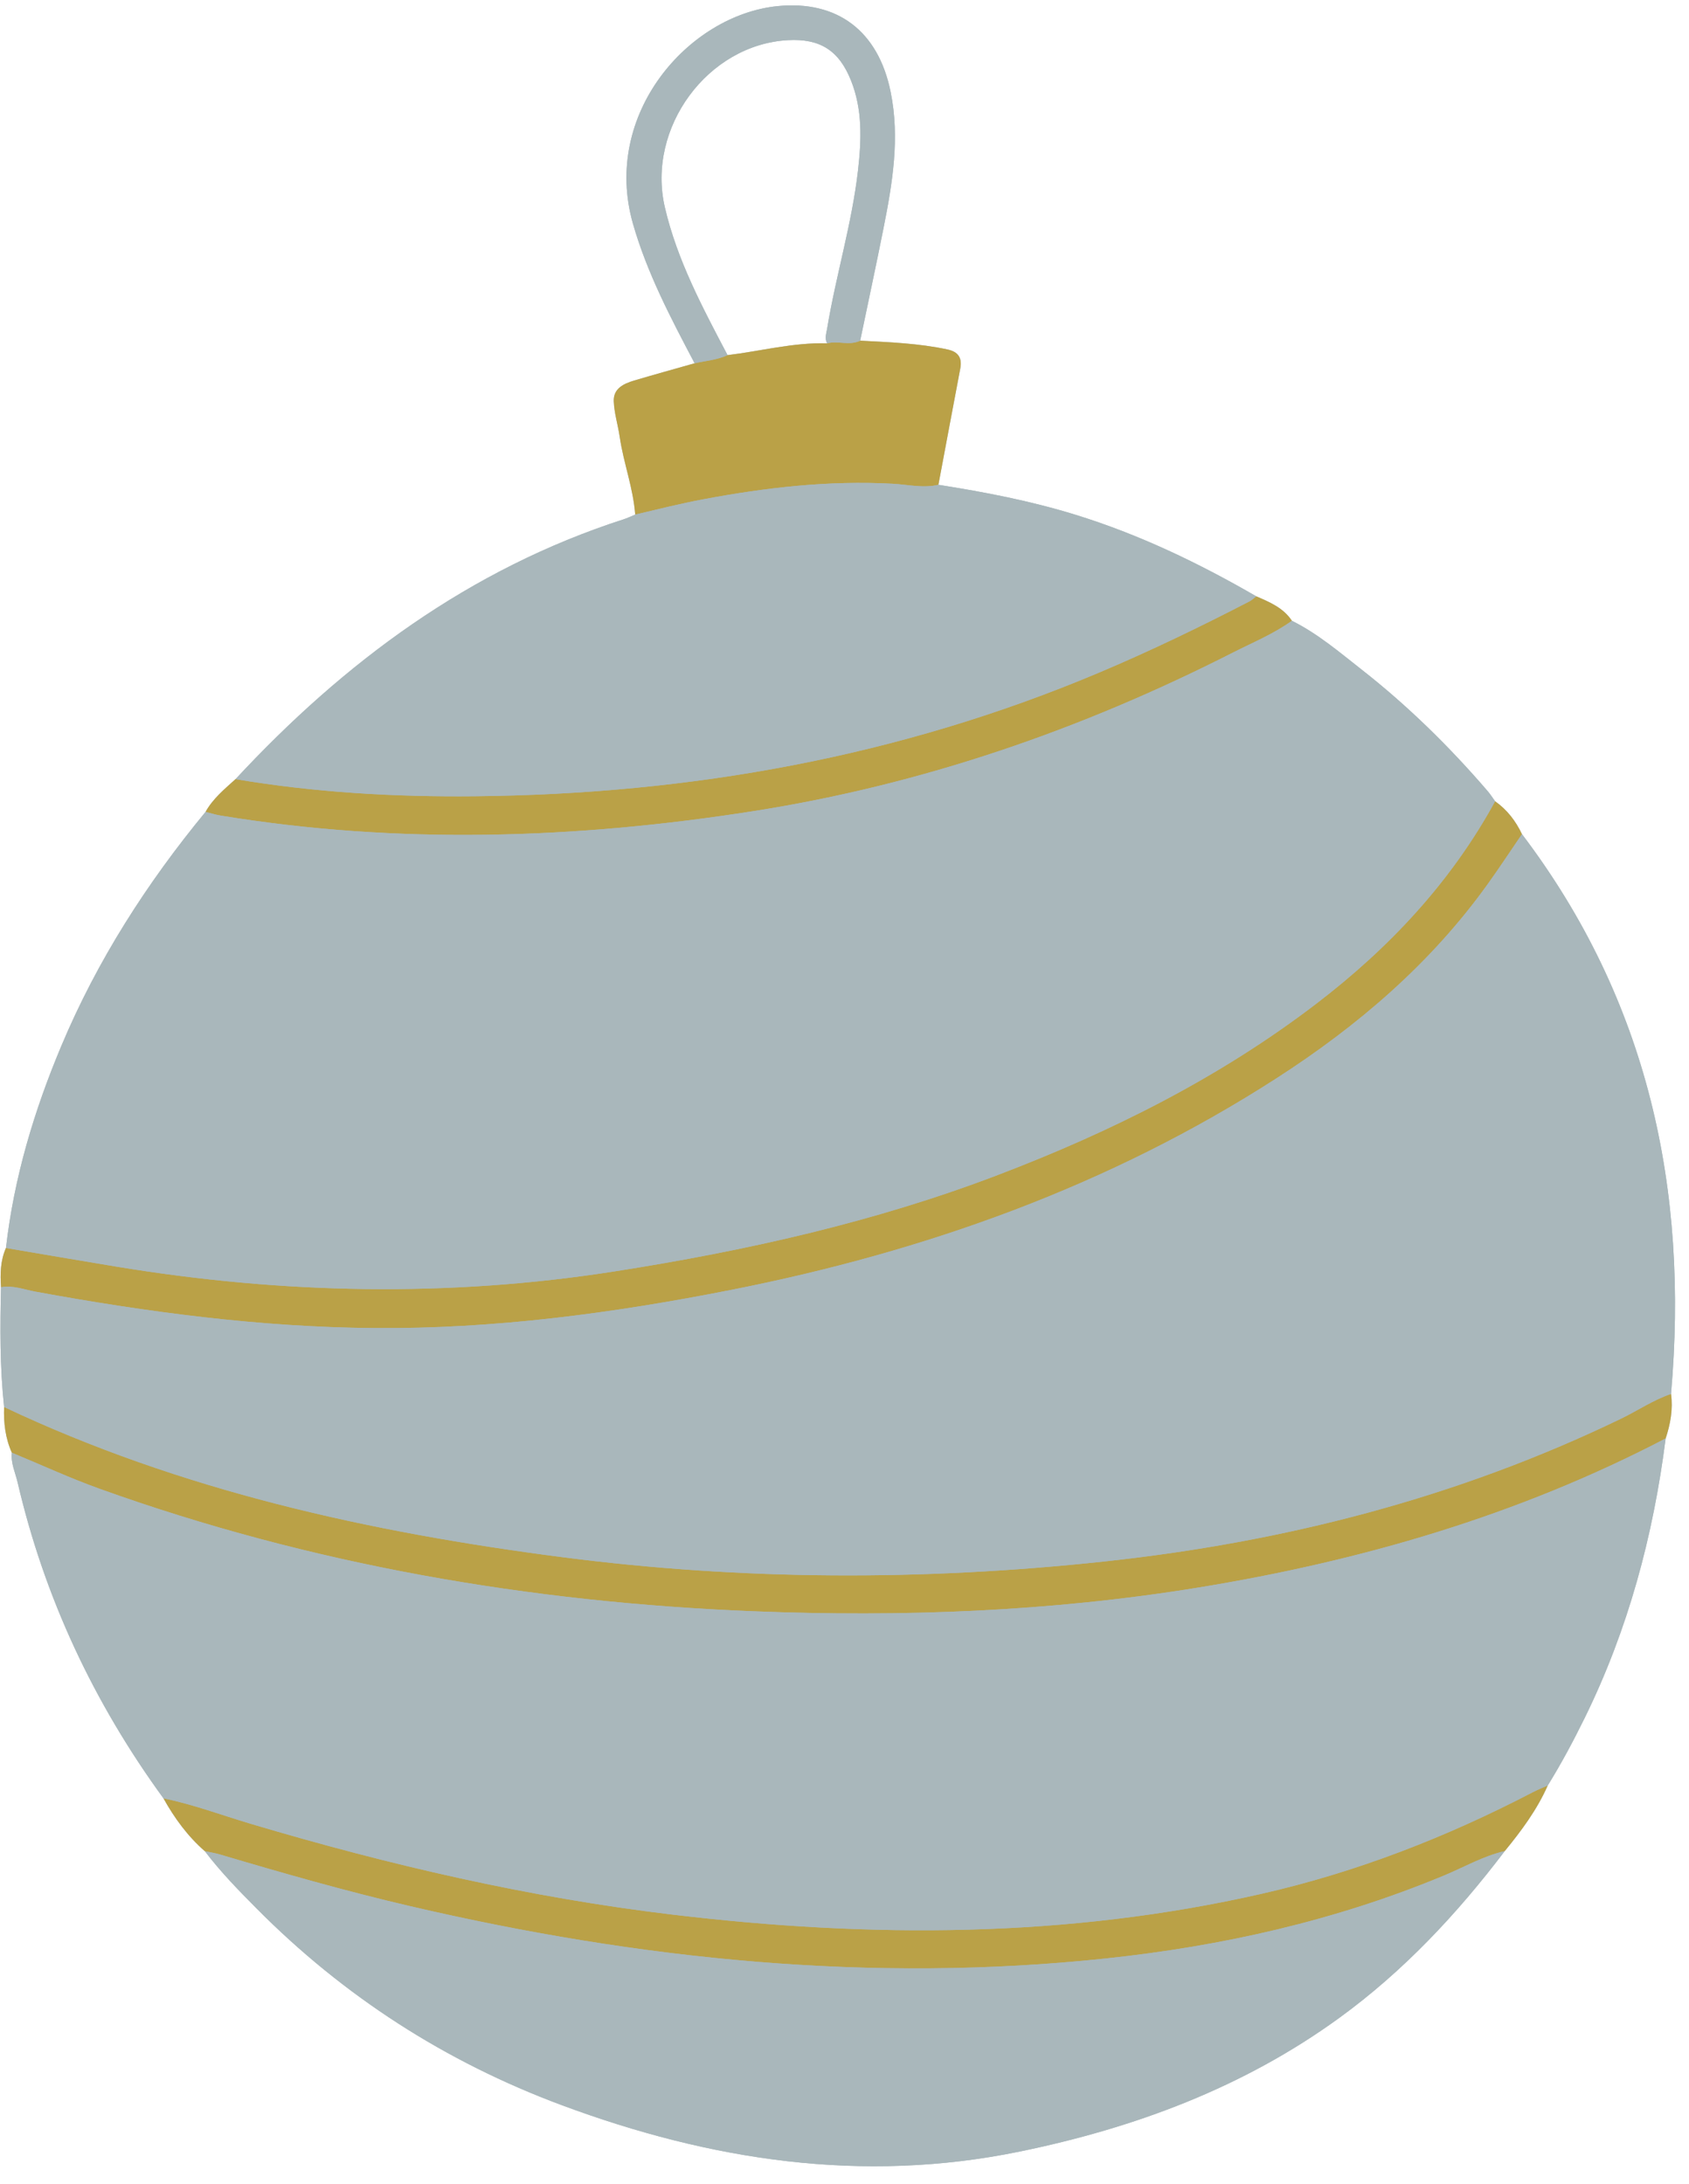
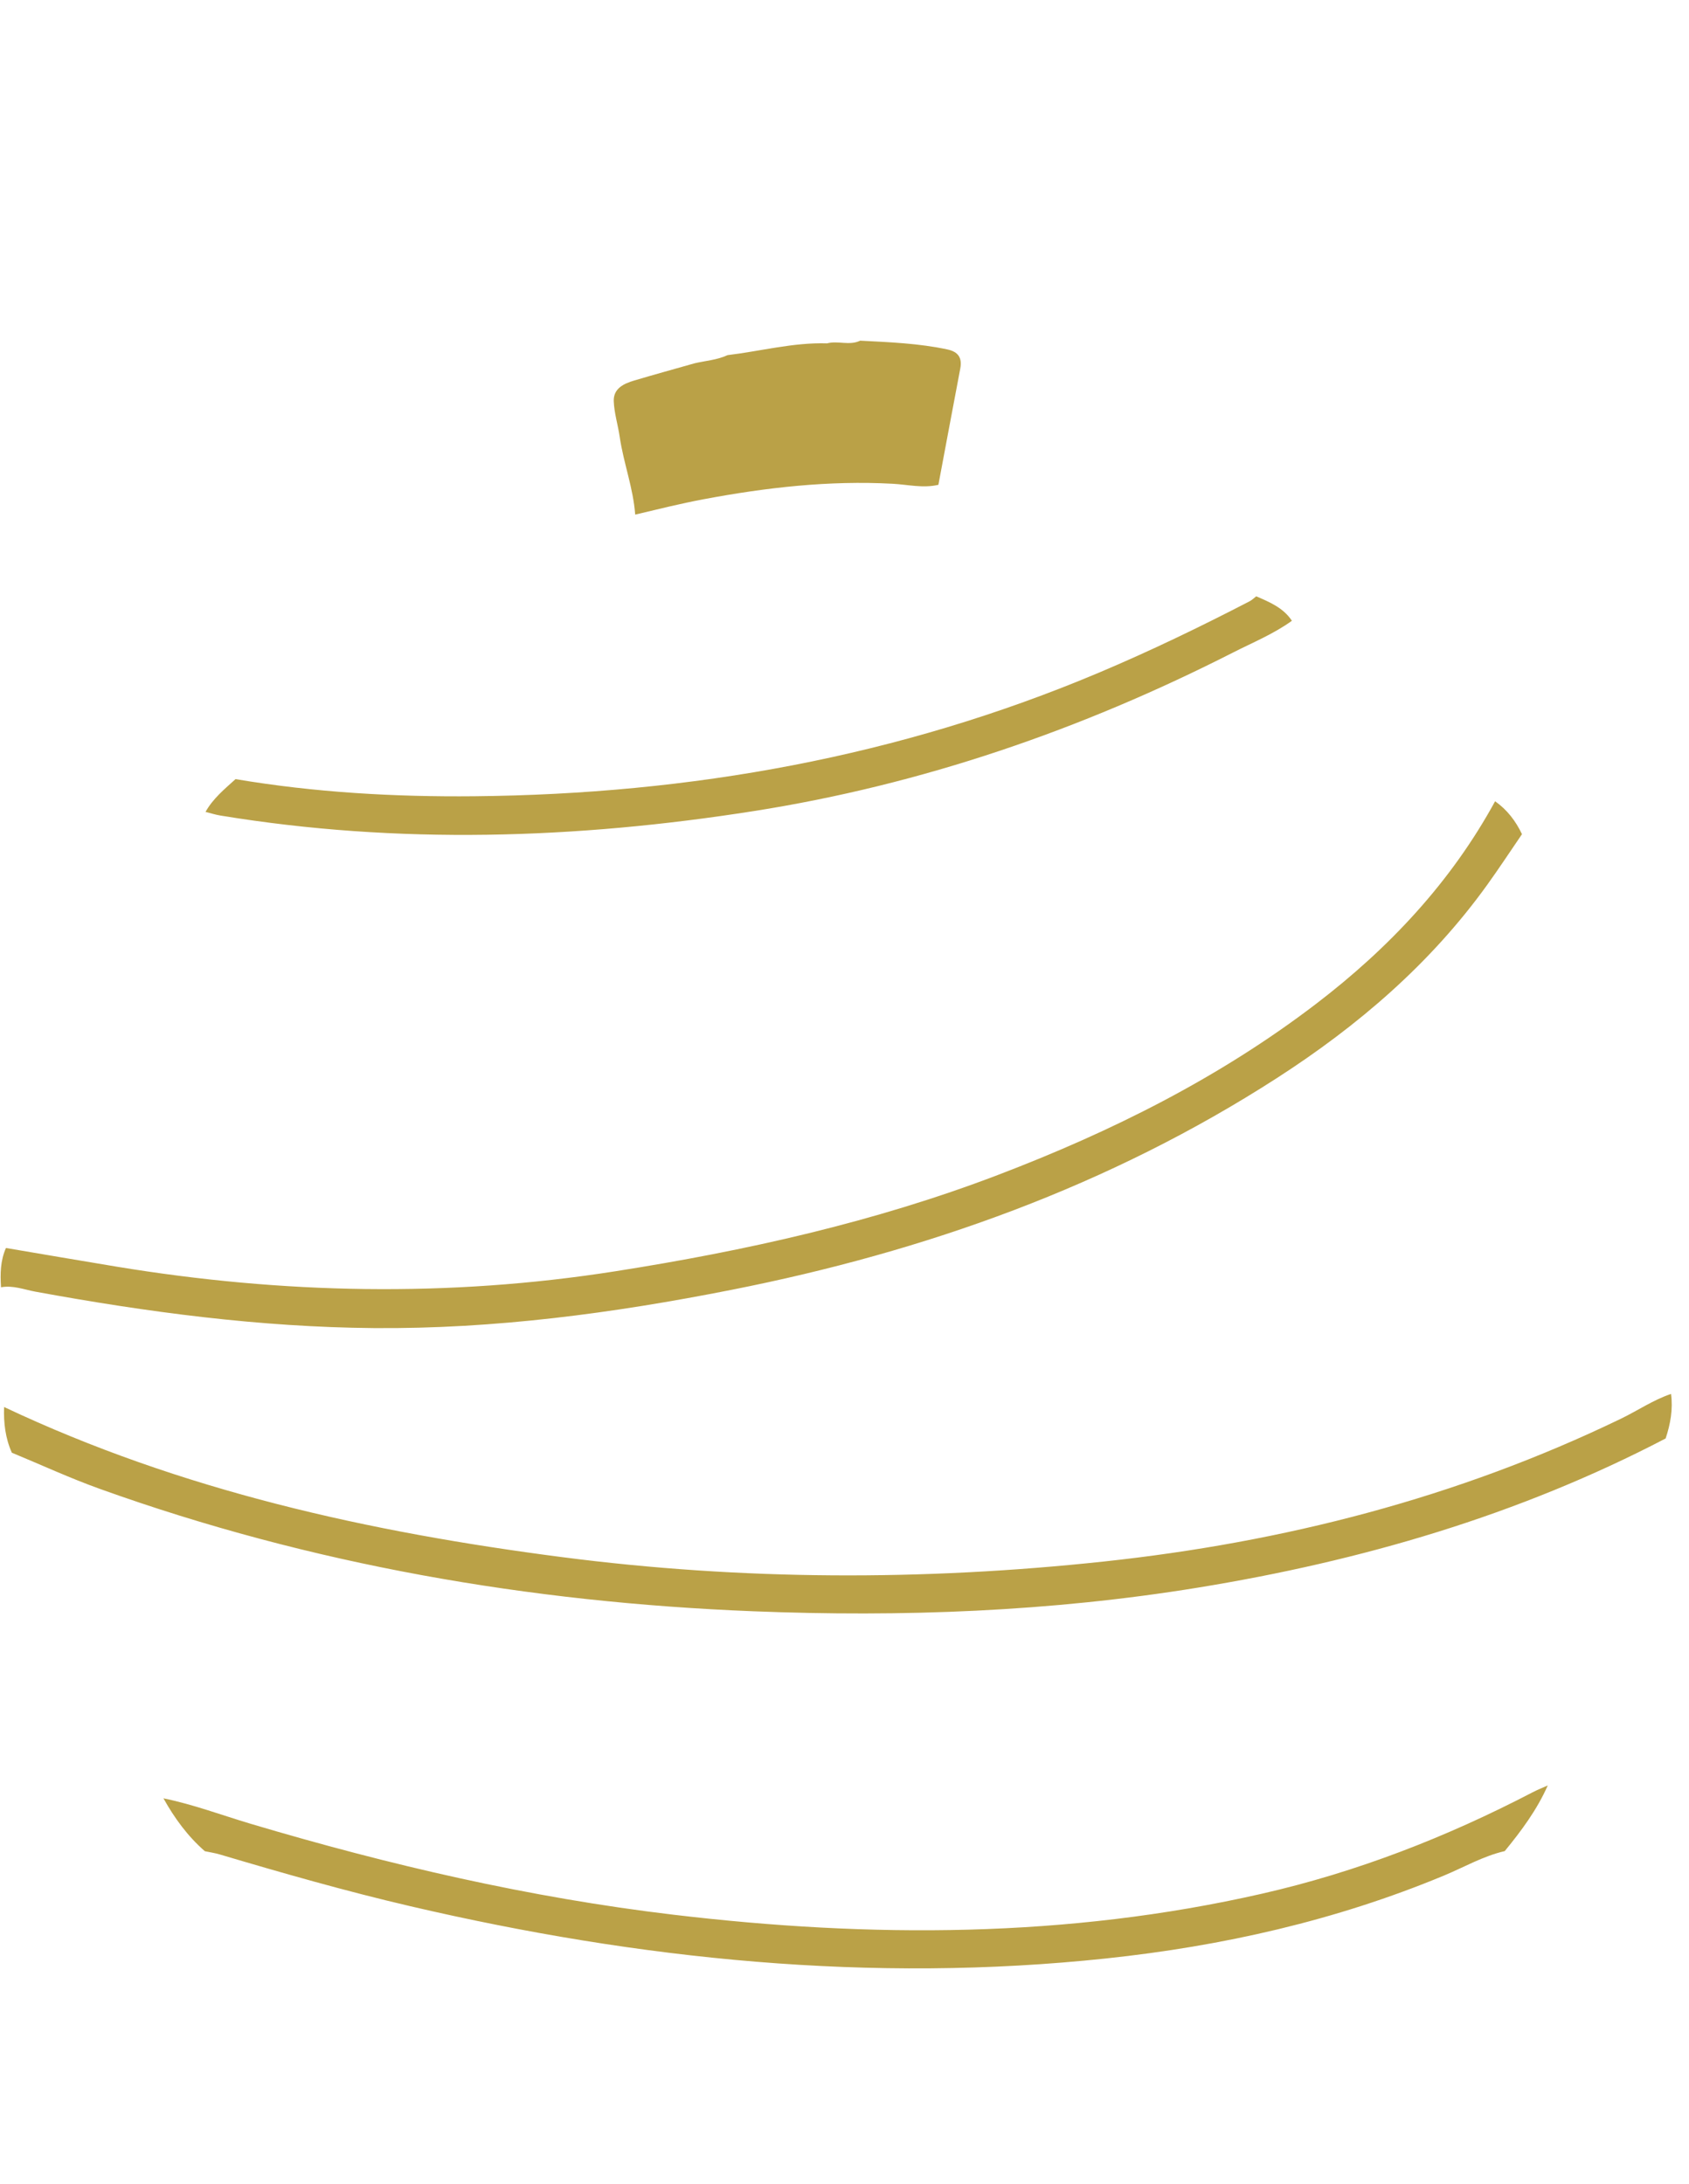
<svg xmlns="http://www.w3.org/2000/svg" fill="#000000" height="486.7" preserveAspectRatio="xMidYMid meet" version="1" viewBox="-0.1 -1.2 376.5 486.7" width="376.5" zoomAndPan="magnify">
  <g id="change1_1">
-     <path d="M371.194,319.384c-32.834,17.137-67.886,27.324-104.292,33.251 c-32.846,5.347-65.95,6.584-99.116,5.262c-49.826-1.985-98.539-10.377-145.604-27.266 c-6.655-2.388-13.099-5.366-19.641-8.071c-1.455-3.245-1.854-6.67-1.727-10.184 c39.439,18.636,81.413,27.892,124.357,33.452c40.186,5.203,80.466,5.301,120.712,0.99 c40.151-4.3,78.84-14.195,115.353-31.84c3.737-1.806,7.191-4.182,11.159-5.519 C372.856,312.872,372.262,316.157,371.194,319.384z M333.179,177.375 c-9.869,18.063-23.632,32.706-39.87,45.121c-21.627,16.536-45.719,28.542-71.05,38.196 c-27.574,10.509-56.168,16.878-85.271,21.444c-37.144,5.827-74.143,5.044-111.131-1.048 c-8.214-1.353-16.419-2.769-24.627-4.155c-1.252,2.808-1.299,5.767-1.103,8.759 c2.661-0.491,5.146,0.515,7.677,0.979c24.939,4.572,50.012,7.901,75.413,8.114 c26.896,0.225,53.406-3.318,79.724-8.519c43.302-8.557,84.287-23.168,121.57-47.186 c18.086-11.651,34.262-25.495,46.922-43.098c2.66-3.699,5.163-7.512,7.738-11.272 C337.773,181.773,335.855,179.264,333.179,177.375z M344.914,396.718 c-1.127,0.505-2.282,0.955-3.376,1.524c-19.204,10-39.242,17.796-60.377,22.61 c-43.414,9.89-87.199,9.895-131.155,4.671c-32.04-3.808-63.34-11.065-94.229-20.264 c-6.469-1.926-12.804-4.325-19.443-5.671c2.461,4.409,5.401,8.444,9.23,11.782 c1.115,0.238,2.252,0.403,3.341,0.726c14.074,4.176,28.189,8.208,42.49,11.54 c51.089,11.903,102.682,17.202,155.082,11.635c25.923-2.754,51.128-8.427,75.279-18.462 c4.5-1.87,8.764-4.353,13.571-5.463C339.044,406.811,342.527,402.123,344.914,396.718z M213.956,80.941 c0.457-2.402-0.456-3.743-2.858-4.258c-6.415-1.378-12.938-1.616-19.454-1.959 c-2.382,1.162-4.956-0.051-7.379,0.598c-7.525-0.229-14.79,1.742-22.183,2.626 c-2.328,1.083-4.886,1.24-7.34,1.814c-4.48,1.272-8.972,2.508-13.437,3.833 c-2.349,0.697-4.706,1.775-4.592,4.64c0.106,2.655,0.94,5.274,1.327,7.928 c0.852,5.837,3.026,11.407,3.451,17.326c5.053-1.196,10.084-2.455,15.201-3.416 c13.951-2.621,27.939-4.229,42.174-3.461c3.383,0.182,6.796,1.043,10.215,0.233 C210.704,98.208,212.315,89.572,213.956,80.941z M45.717,179.744c1.108,0.276,2.202,0.631,3.325,0.815 c39.667,6.513,79.288,5.223,118.835-0.988c37.545-5.896,73.039-18.131,106.86-35.333 c4.434-2.255,9.075-4.149,13.144-7.089c-1.911-2.894-4.944-4.153-7.951-5.451 c-0.488,0.371-0.933,0.824-1.469,1.102c-11.01,5.704-22.168,11.09-33.598,15.912 c-44.505,18.776-91.087,27.082-139.2,27.544c-17.844,0.172-35.629-0.842-53.26-3.817 C49.949,174.668,47.364,176.776,45.717,179.744z M287.881,137.15c5.734,2.848,10.574,6.984,15.56,10.894 c10.282,8.061,19.57,17.17,28.082,27.073c0.607,0.706,1.106,1.503,1.656,2.258 c-9.869,18.063-23.632,32.706-39.87,45.121c-21.627,16.536-45.719,28.542-71.05,38.196 c-27.574,10.509-56.168,16.878-85.271,21.444c-37.144,5.827-74.143,5.044-111.131-1.048 c-8.214-1.353-16.419-2.769-24.628-4.155c1.785-15.641,6.261-30.551,12.335-45.011 c8.005-19.058,19.036-36.263,32.153-52.177c1.108,0.276,2.202,0.631,3.325,0.815 c39.667,6.513,79.288,5.223,118.835-0.988c37.545-5.896,73.039-18.131,106.86-35.333 C279.171,141.984,283.812,140.089,287.881,137.15z M331.432,195.98 c-12.66,17.603-28.836,31.447-46.922,43.098c-37.282,24.018-78.268,38.63-121.57,47.186 c-26.319,5.201-52.828,8.744-79.724,8.519c-25.4-0.213-50.474-3.542-75.413-8.114 c-2.531-0.464-5.016-1.47-7.677-0.979c-0.211,8.906-0.261,17.809,0.689,26.686 c39.438,18.636,81.413,27.892,124.356,33.452c40.186,5.203,80.466,5.301,120.712,0.99 c40.151-4.3,78.84-14.195,115.353-31.84c3.737-1.806,7.191-4.182,11.159-5.519 c3.988-45.596-5.126-87.703-33.226-124.753C336.595,188.468,334.093,192.281,331.432,195.98z M55.778,405.259c30.889,9.2,62.189,16.456,94.229,20.264c43.955,5.224,87.74,5.219,131.155-4.671 c21.135-4.814,41.172-12.611,60.377-22.61c1.093-0.569,2.249-1.019,3.376-1.524 c3.015-4.865,5.708-9.909,8.23-15.043c9.68-19.7,15.295-40.582,18.049-62.291 c-32.834,17.137-67.886,27.324-104.292,33.251c-32.846,5.347-65.95,6.584-99.116,5.262 c-49.826-1.985-98.539-10.377-145.604-27.266c-6.655-2.388-13.099-5.366-19.641-8.071 c-0.262,2.335,0.777,4.427,1.285,6.608c5.984,25.709,16.983,49.111,32.509,70.419 C42.974,400.934,49.31,403.332,55.778,405.259z M105.664,176.258 c48.113-0.463,94.695-8.768,139.2-27.544c11.43-4.822,22.588-10.208,33.598-15.912 c0.536-0.278,0.981-0.731,1.469-1.102c-12.84-7.431-26.15-13.816-40.368-18.199 c-9.976-3.075-20.189-5.042-30.481-6.657c-3.419,0.811-6.832-0.05-10.215-0.233 c-14.235-0.768-28.224,0.84-42.174,3.461c-5.118,0.962-10.148,2.221-15.201,3.417 c-0.865,0.355-1.711,0.769-2.599,1.056c-34.33,11.085-62.223,31.78-86.488,57.898 C70.035,175.416,87.821,176.43,105.664,176.258z M321.757,416.809 c-24.151,10.035-49.356,15.708-75.279,18.462c-52.4,5.567-103.992,0.268-155.082-11.635 c-14.301-3.332-28.416-7.364-42.49-11.54c-1.089-0.323-2.226-0.488-3.341-0.726 c3.475,4.578,7.482,8.684,11.517,12.749c19.455,19.599,42.112,34.204,68.024,43.843 c33.166,12.337,67.043,17.558,102.126,10.34c25.659-5.279,49.85-14.261,71.24-29.807 c14.288-10.385,26.217-23.133,36.856-37.15C330.521,412.456,326.257,414.939,321.757,416.809z M196.848,49.648c1.998-10.04,3.675-20.105,1.585-30.374c-2.773-13.63-11.932-20.447-25.22-19.108 c-19.783,1.992-39.226,24.054-32.206,48.537c3.159,11.017,8.445,21.021,13.735,31.059 c2.454-0.575,5.012-0.731,7.34-1.814c-5.567-10.592-11.23-21.143-13.975-32.932 c-4.127-17.72,9.573-36.311,27.461-37.266c7.152-0.382,11.362,2.302,14.033,8.995 c2.597,6.507,2.335,13.258,1.562,20.021c-1.362,11.913-4.922,23.402-6.873,35.204 c-0.186,1.123-0.6,2.23-0.025,3.352c2.424-0.649,4.998,0.564,7.379-0.599 C193.384,66.366,195.182,58.02,196.848,49.648z" fill="#a9b7bb" />
-   </g>
+     </g>
  <g id="change2_1">
    <path d="M371.194,319.384c-32.834,17.137-67.886,27.324-104.292,33.251 c-32.846,5.347-65.95,6.584-99.116,5.262c-49.826-1.985-98.539-10.377-145.604-27.266 c-6.655-2.388-13.099-5.366-19.641-8.071c-1.455-3.245-1.854-6.67-1.727-10.184 c39.439,18.636,81.413,27.892,124.357,33.452c40.186,5.203,80.466,5.301,120.712,0.99 c40.151-4.3,78.84-14.195,115.353-31.84c3.737-1.806,7.191-4.182,11.159-5.519 C372.856,312.872,372.262,316.157,371.194,319.384z M333.179,177.375 c-9.869,18.063-23.632,32.706-39.87,45.121c-21.627,16.536-45.719,28.542-71.05,38.196 c-27.574,10.509-56.168,16.878-85.271,21.444c-37.144,5.827-74.143,5.044-111.131-1.048 c-8.214-1.353-16.419-2.769-24.627-4.155c-1.252,2.808-1.299,5.767-1.103,8.759 c2.661-0.491,5.146,0.515,7.677,0.979c24.939,4.572,50.012,7.901,75.413,8.114 c26.896,0.225,53.406-3.318,79.724-8.519c43.302-8.557,84.287-23.168,121.57-47.186 c18.086-11.651,34.262-25.495,46.922-43.098c2.66-3.699,5.163-7.512,7.738-11.272 C337.773,181.773,335.855,179.264,333.179,177.375z M344.914,396.718 c-1.127,0.505-2.282,0.955-3.376,1.524c-19.204,10-39.242,17.796-60.377,22.61 c-43.414,9.89-87.199,9.895-131.155,4.671c-32.04-3.808-63.34-11.065-94.229-20.264 c-6.469-1.926-12.804-4.325-19.443-5.671c2.461,4.409,5.401,8.444,9.23,11.782 c1.115,0.238,2.252,0.403,3.341,0.726c14.074,4.176,28.189,8.208,42.49,11.54 c51.089,11.903,102.682,17.202,155.082,11.635c25.923-2.754,51.128-8.427,75.279-18.462 c4.5-1.87,8.764-4.353,13.571-5.463C339.044,406.811,342.527,402.123,344.914,396.718z M213.956,80.941 c0.457-2.402-0.456-3.743-2.858-4.258c-6.415-1.378-12.938-1.616-19.454-1.959 c-2.382,1.162-4.956-0.051-7.379,0.598c-7.525-0.229-14.79,1.742-22.183,2.626 c-2.328,1.083-4.886,1.24-7.34,1.814c-4.48,1.272-8.972,2.508-13.437,3.833 c-2.349,0.697-4.706,1.775-4.592,4.64c0.106,2.655,0.94,5.274,1.327,7.928 c0.852,5.837,3.026,11.407,3.451,17.326c5.053-1.196,10.084-2.455,15.201-3.416 c13.951-2.621,27.939-4.229,42.174-3.461c3.383,0.182,6.796,1.043,10.215,0.233 C210.704,98.208,212.315,89.572,213.956,80.941z M45.717,179.744c1.108,0.276,2.202,0.631,3.325,0.815 c39.667,6.513,79.288,5.223,118.835-0.988c37.545-5.896,73.039-18.131,106.86-35.333 c4.434-2.255,9.075-4.149,13.144-7.089c-1.911-2.894-4.944-4.153-7.951-5.451 c-0.488,0.371-0.933,0.824-1.469,1.102c-11.01,5.704-22.168,11.09-33.598,15.912 c-44.505,18.776-91.087,27.082-139.2,27.544c-17.844,0.172-35.629-0.842-53.26-3.817 C49.949,174.668,47.364,176.776,45.717,179.744z" fill="#baa147" />
  </g>
  <g id="change1_2">
-     <path d="M287.881,137.15c5.734,2.848,10.574,6.984,15.56,10.894 c10.282,8.061,19.57,17.17,28.082,27.073c0.607,0.706,1.106,1.503,1.656,2.258 c-9.869,18.063-23.632,32.706-39.87,45.121c-21.627,16.536-45.719,28.542-71.05,38.196 c-27.574,10.509-56.168,16.878-85.271,21.444c-37.144,5.827-74.143,5.044-111.131-1.048 c-8.214-1.353-16.419-2.769-24.628-4.155c1.785-15.641,6.261-30.551,12.335-45.011 c8.005-19.058,19.036-36.263,32.153-52.177c1.108,0.276,2.202,0.631,3.325,0.815 c39.667,6.513,79.288,5.223,118.835-0.988c37.545-5.896,73.039-18.131,106.86-35.333 C279.171,141.984,283.812,140.089,287.881,137.15z M331.432,195.98 c-12.66,17.603-28.836,31.447-46.922,43.098c-37.282,24.018-78.268,38.63-121.57,47.186 c-26.319,5.201-52.828,8.744-79.724,8.519c-25.4-0.213-50.474-3.542-75.413-8.114 c-2.531-0.464-5.016-1.47-7.677-0.979c-0.211,8.906-0.261,17.809,0.689,26.686 c39.438,18.636,81.413,27.892,124.356,33.452c40.186,5.203,80.466,5.301,120.712,0.99 c40.151-4.3,78.84-14.195,115.353-31.84c3.737-1.806,7.191-4.182,11.159-5.519 c3.988-45.596-5.126-87.703-33.226-124.753C336.595,188.468,334.093,192.281,331.432,195.98z M55.778,405.259c30.889,9.2,62.189,16.456,94.229,20.264c43.955,5.224,87.74,5.219,131.155-4.671 c21.135-4.814,41.172-12.611,60.377-22.61c1.093-0.569,2.249-1.019,3.376-1.524 c3.015-4.865,5.708-9.909,8.23-15.043c9.68-19.7,15.295-40.582,18.049-62.291 c-32.834,17.137-67.886,27.324-104.292,33.251c-32.846,5.347-65.95,6.584-99.116,5.262 c-49.826-1.985-98.539-10.377-145.604-27.266c-6.655-2.388-13.099-5.366-19.641-8.071 c-0.262,2.335,0.777,4.427,1.285,6.608c5.984,25.709,16.983,49.111,32.509,70.419 C42.974,400.934,49.31,403.332,55.778,405.259z M105.664,176.258 c48.113-0.463,94.695-8.768,139.2-27.544c11.43-4.822,22.588-10.208,33.598-15.912 c0.536-0.278,0.981-0.731,1.469-1.102c-12.84-7.431-26.15-13.816-40.368-18.199 c-9.976-3.075-20.189-5.042-30.481-6.657c-3.419,0.811-6.832-0.05-10.215-0.233 c-14.235-0.768-28.224,0.84-42.174,3.461c-5.118,0.962-10.148,2.221-15.201,3.417 c-0.865,0.355-1.711,0.769-2.599,1.056c-34.33,11.085-62.223,31.78-86.488,57.898 C70.035,175.416,87.821,176.43,105.664,176.258z M321.757,416.809 c-24.151,10.035-49.356,15.708-75.279,18.462c-52.4,5.567-103.992,0.268-155.082-11.635 c-14.301-3.332-28.416-7.364-42.49-11.54c-1.089-0.323-2.226-0.488-3.341-0.726 c3.475,4.578,7.482,8.684,11.517,12.749c19.455,19.599,42.112,34.204,68.024,43.843 c33.166,12.337,67.043,17.558,102.126,10.34c25.659-5.279,49.85-14.261,71.24-29.807 c14.288-10.385,26.217-23.133,36.856-37.15C330.521,412.456,326.257,414.939,321.757,416.809z M196.848,49.648c1.998-10.04,3.675-20.105,1.585-30.374c-2.773-13.63-11.932-20.447-25.22-19.108 c-19.783,1.992-39.226,24.054-32.206,48.537c3.159,11.017,8.445,21.021,13.735,31.059 c2.454-0.575,5.012-0.731,7.34-1.814c-5.567-10.592-11.23-21.143-13.975-32.932 c-4.127-17.72,9.573-36.311,27.461-37.266c7.152-0.382,11.362,2.302,14.033,8.995 c2.597,6.507,2.335,13.258,1.562,20.021c-1.362,11.913-4.922,23.402-6.873,35.204 c-0.186,1.123-0.6,2.23-0.025,3.352c2.424-0.649,4.998,0.564,7.379-0.599 C193.384,66.366,195.182,58.02,196.848,49.648z" fill="#a9b7bb" />
-   </g>
+     </g>
</svg>